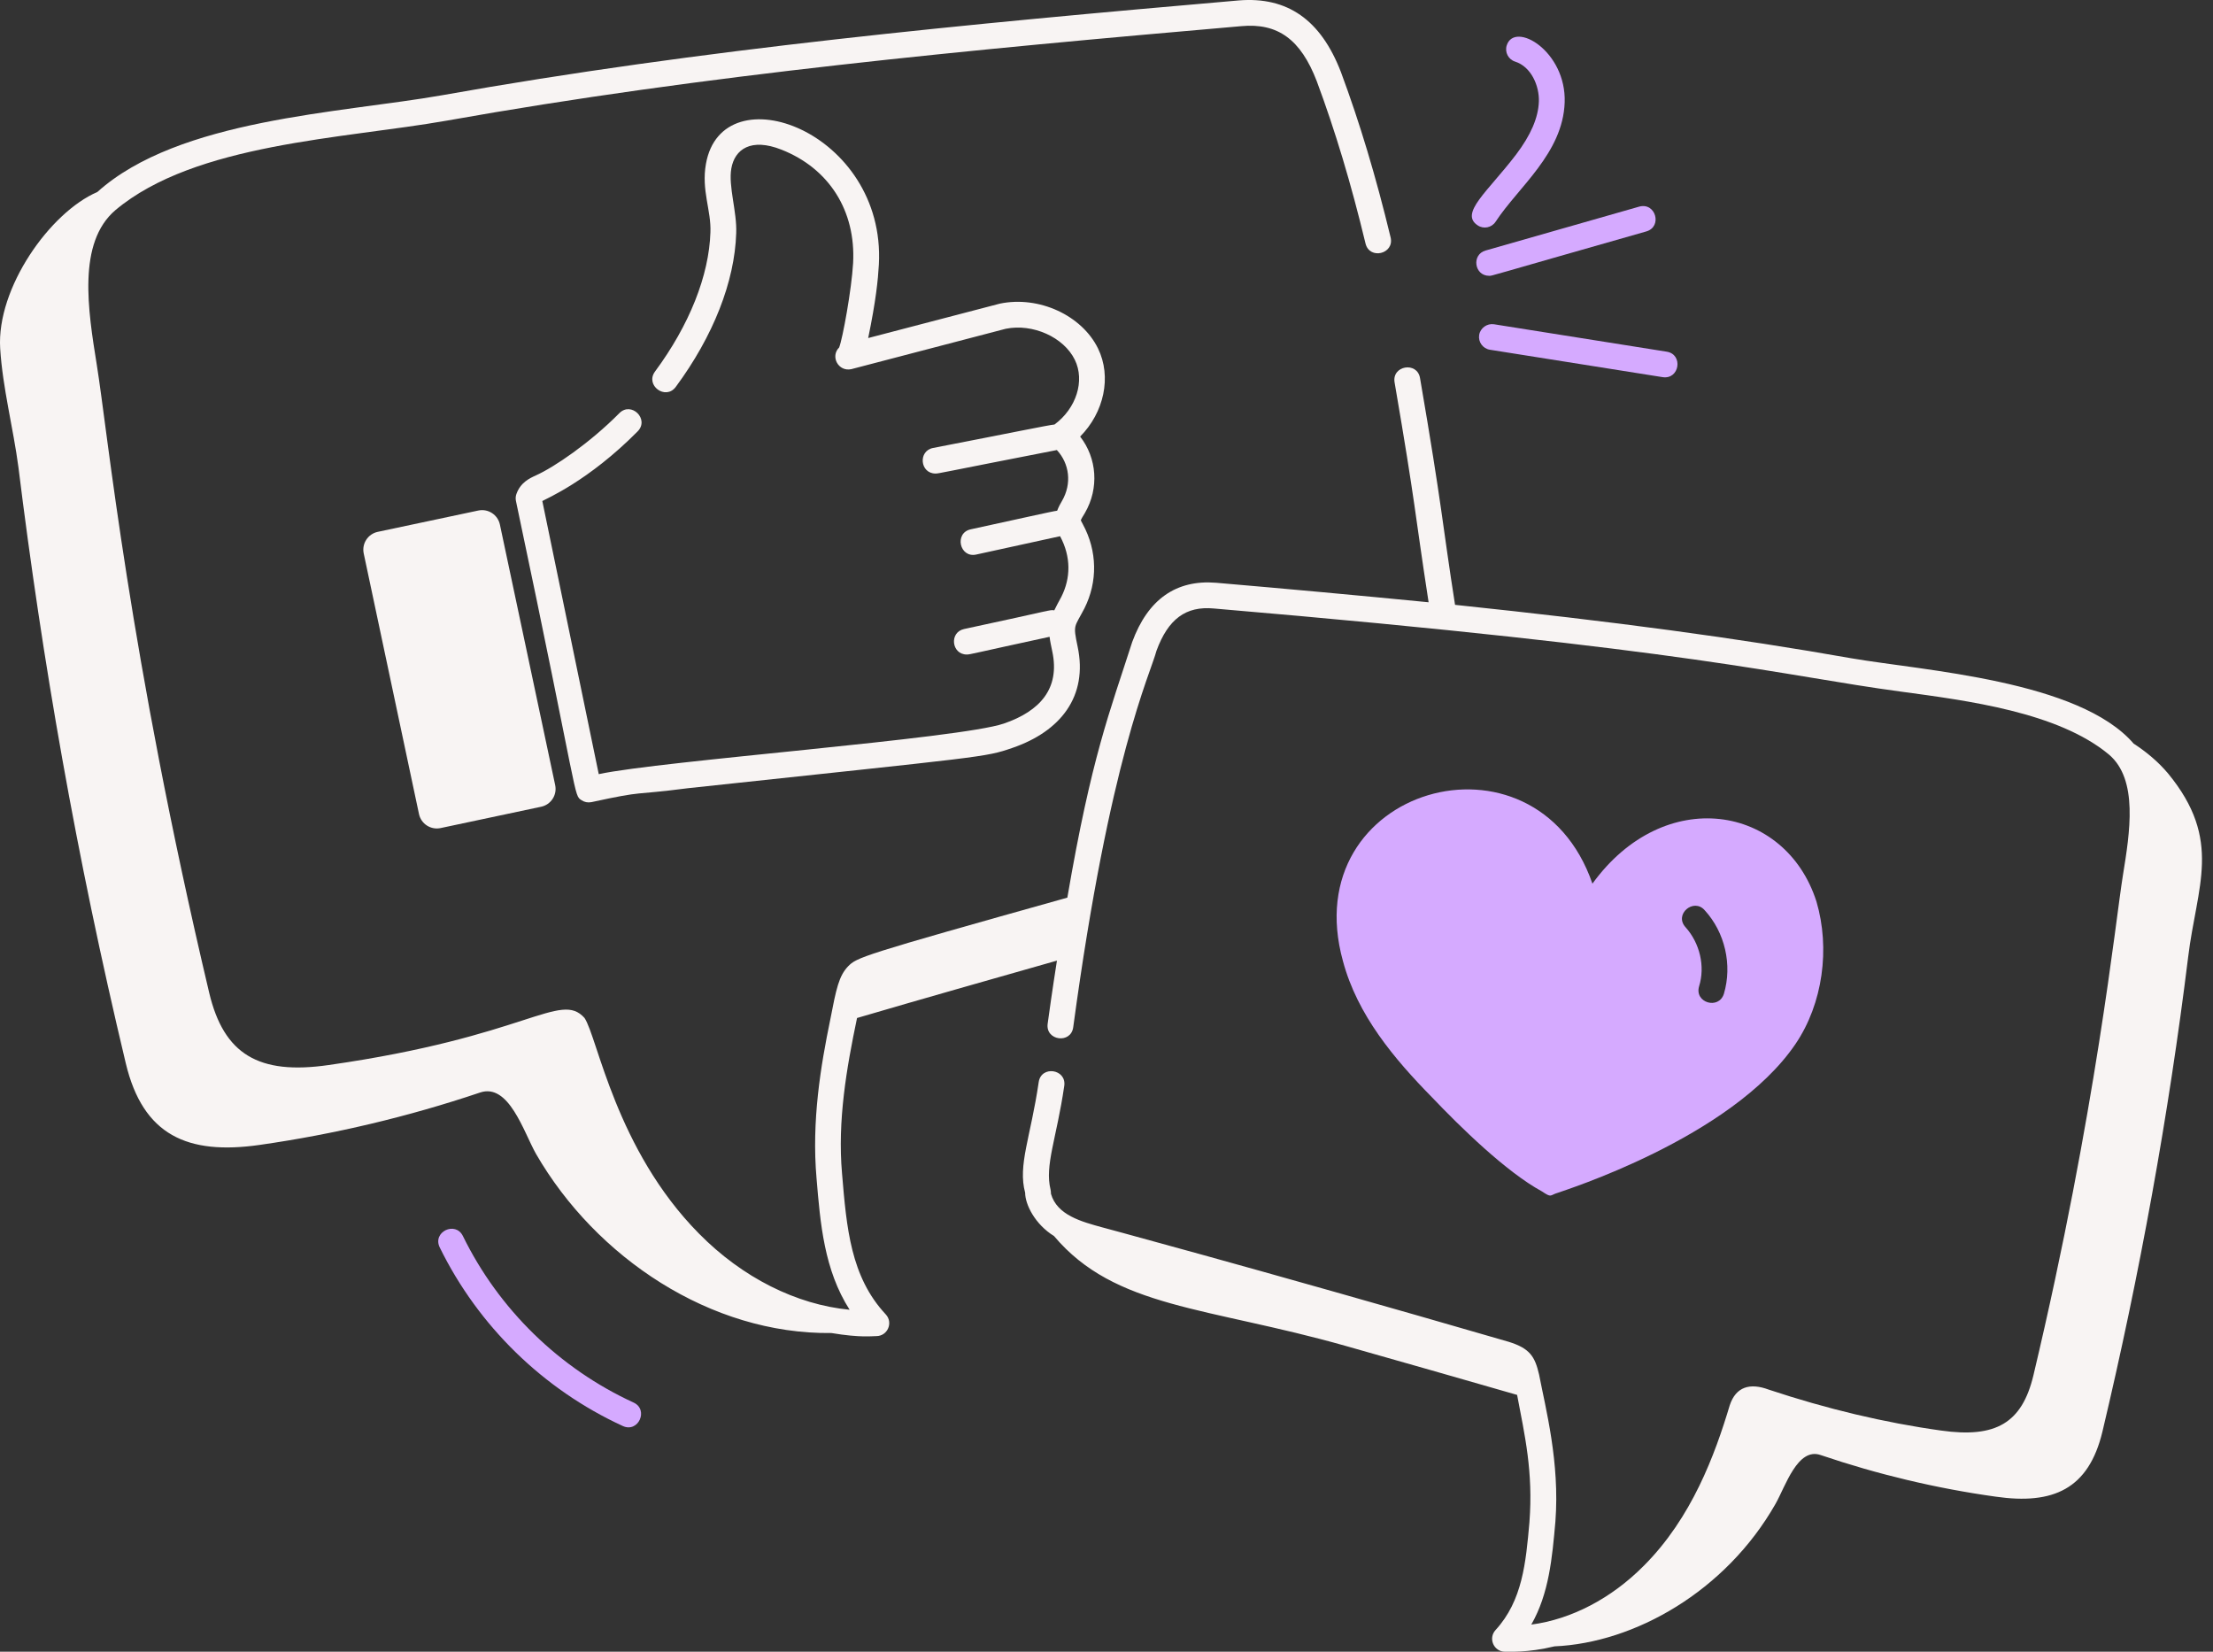
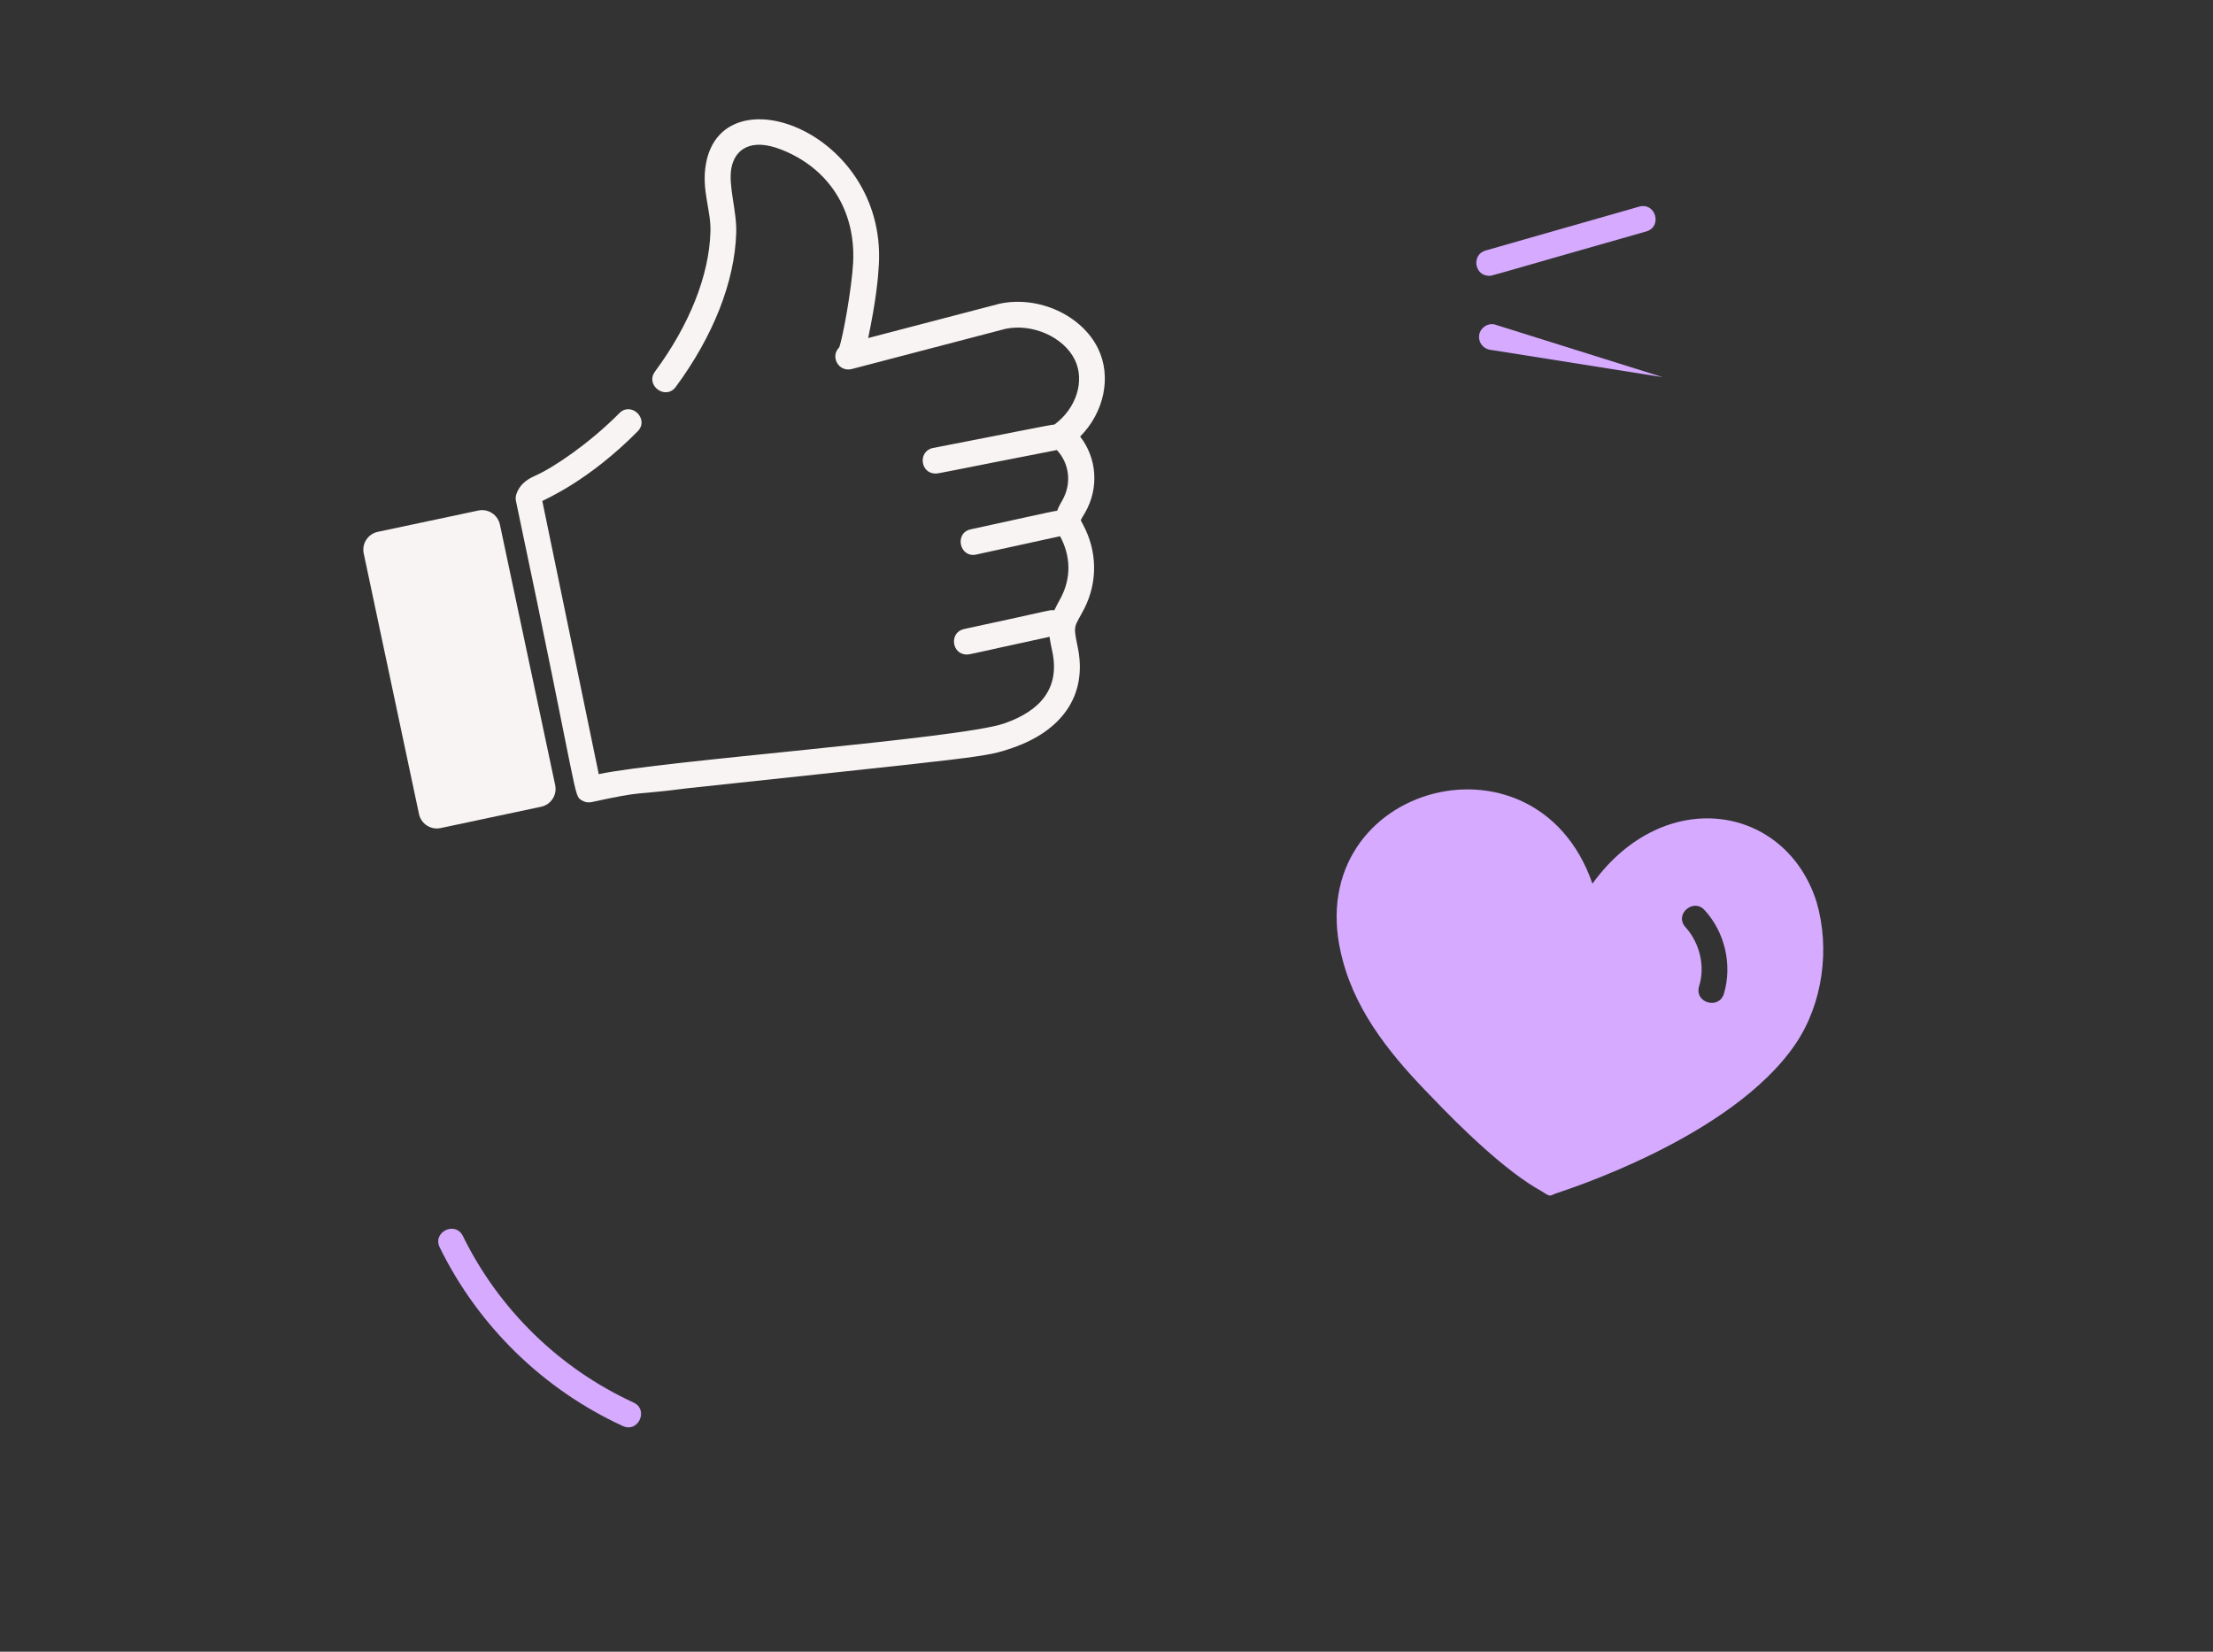
<svg xmlns="http://www.w3.org/2000/svg" width="134" height="100" viewBox="0 0 134 100" fill="none">
  <rect x="0" y="0" width="134" height="100" fill="#333333" stroke="none" />
  <g clip-path="url(#clip0_462_1943)">
-     <path d="M79.73 4.911C80.849 7.917 81.815 11.132 82.683 14.739C82.925 15.747 84.444 15.377 84.203 14.373C83.319 10.705 82.336 7.432 81.193 4.358C79.969 1.183 77.941 -0.209 75.02 0.025C58.537 1.456 42.445 2.972 26.775 5.765C20.608 6.852 10.828 7.187 5.892 11.626C3.033 12.851 -0.216 17.437 0.011 21.099C0.157 23.475 0.803 25.913 1.116 28.288C2.556 39.937 4.598 51.741 7.617 64.378C8.659 68.733 11.347 69.942 15.722 69.317C20.244 68.671 24.724 67.608 29.058 66.149C30.808 65.545 31.704 68.525 32.455 69.858C36.087 76.146 43.042 80.793 50.343 80.706C52.135 81.006 52.851 80.885 53.063 80.892C53.744 80.892 54.099 80.076 53.633 79.577C51.506 77.298 51.261 74.343 50.986 71.041C50.707 67.863 51.254 64.687 51.895 61.633C55.919 60.451 59.958 59.309 63.999 58.159C63.965 58.392 63.711 59.965 63.437 61.982C63.298 63.006 64.846 63.221 64.985 62.193C67.195 45.848 69.631 40.881 70.029 39.392C70.73 37.486 71.8 36.68 73.5 36.84C102.91 39.34 107.768 40.889 115.095 41.871C119.122 42.417 124.608 43.113 127.696 45.68C129.486 47.194 128.965 50.405 128.546 52.988C128.089 55.807 126.932 67.25 123.127 83.265C122.436 86.15 120.862 87.08 117.536 86.61C114.124 86.136 110.602 85.298 107.093 84.13C105.967 83.712 105.115 83.95 104.74 85.076C103.841 88.077 102.437 91.893 99.537 94.794C97.568 96.781 95.136 98.042 92.722 98.358C93.796 96.477 93.987 94.324 94.182 92.111C94.453 88.534 93.591 85.283 93.193 83.218C92.94 82.13 92.637 81.635 91.35 81.236C75.909 76.752 65.632 74.01 66.77 74.316C65.476 73.962 64.004 73.568 63.637 72.277C63.637 72.214 63.629 72.085 63.613 72.024C63.247 70.559 63.978 68.926 64.442 65.743C64.59 64.723 63.047 64.486 62.895 65.515C62.405 68.858 61.621 70.538 62.074 72.214C62.074 72.914 62.662 74.118 63.824 74.836C67.521 79.218 73.074 79.104 81.484 81.487C84.95 82.469 88.4 83.454 91.863 84.452C92.323 86.891 92.844 89.089 92.609 92.16C92.393 94.604 92.189 96.911 90.556 98.69C90.098 99.192 90.451 100 91.132 100C91.344 99.988 92.465 100.079 94.125 99.676C98.969 99.466 104.49 96.353 107.509 91.051C108.114 89.988 108.843 87.613 110.239 88.092C113.677 89.259 117.24 90.113 120.845 90.613C124.325 91.114 126.471 90.155 127.305 86.675C129.565 77.162 131.318 67.488 132.493 57.962C133.015 53.64 134.605 50.88 131.284 46.834C130.687 46.125 129.973 45.525 129.198 45.024C125.894 41.186 116.465 40.605 112.105 39.855C105.198 38.633 97.77 37.632 88.105 36.619C87.32 31.612 87.353 30.854 85.984 22.886C85.809 21.869 84.269 22.131 84.444 23.151C85.754 30.78 85.633 30.815 86.504 36.463C82.21 36.043 77.93 35.651 73.631 35.282C71.22 35.087 69.507 36.282 68.557 38.868C67.201 43.094 66.093 45.802 64.629 54.346C52.025 57.877 51.891 57.963 51.347 58.511C50.794 59.098 50.635 59.861 50.276 61.719C49.694 64.536 49.138 67.861 49.443 71.347C49.67 74.075 49.903 76.886 51.446 79.297C48.219 78.989 44.946 77.347 42.324 74.686C37.284 69.586 36.188 62.82 35.393 61.63C33.912 59.978 31.944 62.762 19.904 64.48C15.65 65.097 13.555 63.825 12.669 60.115C7.786 39.486 6.527 26.201 5.859 22.077C5.33 18.787 4.67 14.695 6.992 12.719C11.826 8.667 20.797 8.407 27.049 7.304C42.656 4.522 58.709 3.011 75.156 1.584C77.376 1.378 78.757 2.384 79.73 4.911Z" fill="#F8F4F3" />
    <path d="M66.486 21.095C65.503 19.091 62.91 17.892 60.544 18.383L52.57 20.466C53.038 18.204 53.164 16.951 53.217 16.014C53.65 7.952 43.73 4.323 42.745 9.926C42.46 11.521 43.071 12.737 43.017 14.061C42.936 16.682 41.745 19.677 39.661 22.495C39.047 23.324 40.3 24.258 40.919 23.423C43.189 20.353 44.489 17.046 44.578 14.116C44.632 12.818 44.092 11.272 44.283 10.199C44.487 9.035 45.473 8.331 47.32 9.061C50.206 10.199 51.827 12.765 51.657 15.927C51.566 17.527 51.024 20.497 50.812 21.037C50.261 21.582 50.765 22.523 51.552 22.349C53.248 21.906 61.424 19.768 60.9 19.905C62.532 19.573 64.41 20.41 65.082 21.783C65.705 23.056 65.171 24.726 63.851 25.702C63.557 25.72 61.216 26.208 56.499 27.121C55.577 27.303 55.708 28.67 56.648 28.67C56.858 28.67 56.983 28.614 63.994 27.247C64.75 28.059 64.921 29.273 64.302 30.334C64.204 30.493 64.098 30.697 64.012 30.92C63.707 30.956 61.572 31.444 58.779 32.047C57.771 32.266 58.099 33.795 59.112 33.574L64.189 32.464C64.864 33.72 64.833 35.005 64.268 36.129C64.044 36.549 63.989 36.638 63.838 36.952C63.547 36.905 63.822 36.92 58.377 38.083C57.462 38.281 57.616 39.627 58.541 39.627C58.751 39.627 58.915 39.558 63.554 38.554C63.589 38.848 63.644 39.085 63.718 39.446C64.195 41.688 62.974 43.053 60.789 43.805C58.099 44.73 40.038 46.055 36.255 46.869L32.838 30.334C33.047 30.203 35.624 29.135 38.611 26.116C39.338 25.378 38.225 24.282 37.5 25.017C35.708 26.827 33.553 28.286 32.456 28.779C32.06 28.96 31.52 29.209 31.27 29.907C31.222 30.041 31.211 30.187 31.241 30.328C35.113 48.646 34.707 48.121 35.222 48.452C35.386 48.561 35.587 48.607 35.812 48.564C39.163 47.836 38.192 48.171 41.645 47.722C59.701 45.784 59.616 45.861 61.297 45.282C64.223 44.28 65.892 42.153 65.25 39.141C64.963 37.773 65.055 38.009 65.664 36.831C66.469 35.229 66.452 33.361 65.565 31.736C65.52 31.654 65.453 31.532 65.446 31.508C65.456 31.44 65.566 31.263 65.692 31.058C66.565 29.552 66.419 27.733 65.404 26.431C66.851 24.974 67.326 22.815 66.486 21.095Z" fill="#F8F4F3" />
    <path d="M28.962 30.909L22.874 32.2C22.278 32.327 21.897 32.913 22.024 33.509L25.37 49.283C25.497 49.88 26.083 50.26 26.679 50.134L32.766 48.843C33.363 48.716 33.744 48.13 33.617 47.534L30.27 31.76C30.144 31.164 29.558 30.782 28.962 30.909Z" fill="#F8F4F3" />
    <path d="M93.361 72.129C93.983 72.544 93.825 72.359 94.34 72.212C94.558 72.118 104.83 68.931 108.718 63.21C110.385 60.752 110.823 57.417 109.989 54.584C108.108 48.706 100.769 47.499 96.424 53.5C92.965 43.489 78.403 47.659 81.317 58.188C82.192 61.46 84.422 64.106 86.714 66.44C88.421 68.23 91.184 70.941 93.361 72.129ZM103.217 55.105C104.446 56.438 104.905 58.418 104.384 60.168C104.077 61.148 102.583 60.713 102.884 59.71C103.259 58.501 102.925 57.105 102.071 56.147C101.339 55.362 102.552 54.344 103.217 55.105Z" fill="#D5AAFF" />
-     <path d="M89.481 13.648C89.831 13.881 90.321 13.791 90.562 13.422C91.93 11.332 94.635 9.278 94.743 6.204C94.853 3.089 91.709 1.256 91.234 2.749C91.104 3.16 91.331 3.6 91.743 3.73C92.721 4.041 93.214 5.207 93.18 6.149C93.146 7.126 92.693 8.178 91.795 9.364C90.064 11.628 88.361 12.917 89.481 13.648Z" fill="#D5AAFF" />
    <path d="M99.255 12.51L89.956 15.166C89.09 15.412 89.268 16.698 90.17 16.698C90.384 16.698 89.805 16.822 99.684 14.012C100.67 13.732 100.262 12.234 99.255 12.51Z" fill="#D5AAFF" />
-     <path d="M89.565 20.28C89.498 20.706 89.789 21.107 90.215 21.174L100.675 22.834C101.704 22.989 101.935 21.452 100.92 21.292L90.459 19.631C90.046 19.57 89.634 19.855 89.565 20.28Z" fill="#D5AAFF" />
+     <path d="M89.565 20.28C89.498 20.706 89.789 21.107 90.215 21.174L100.675 22.834L90.459 19.631C90.046 19.57 89.634 19.855 89.565 20.28Z" fill="#D5AAFF" />
    <path d="M37.71 86.335C38.652 86.77 39.297 85.346 38.364 84.915C33.871 82.851 30.202 79.27 28.029 74.832C27.572 73.909 26.171 74.587 26.625 75.52C28.956 80.279 32.893 84.121 37.71 86.335Z" fill="#D5AAFF" />
  </g>
  <defs>
    <clipPath id="clip0_462_1943">
      <rect width="133.333" height="100" fill="white" />
    </clipPath>
  </defs>
</svg>